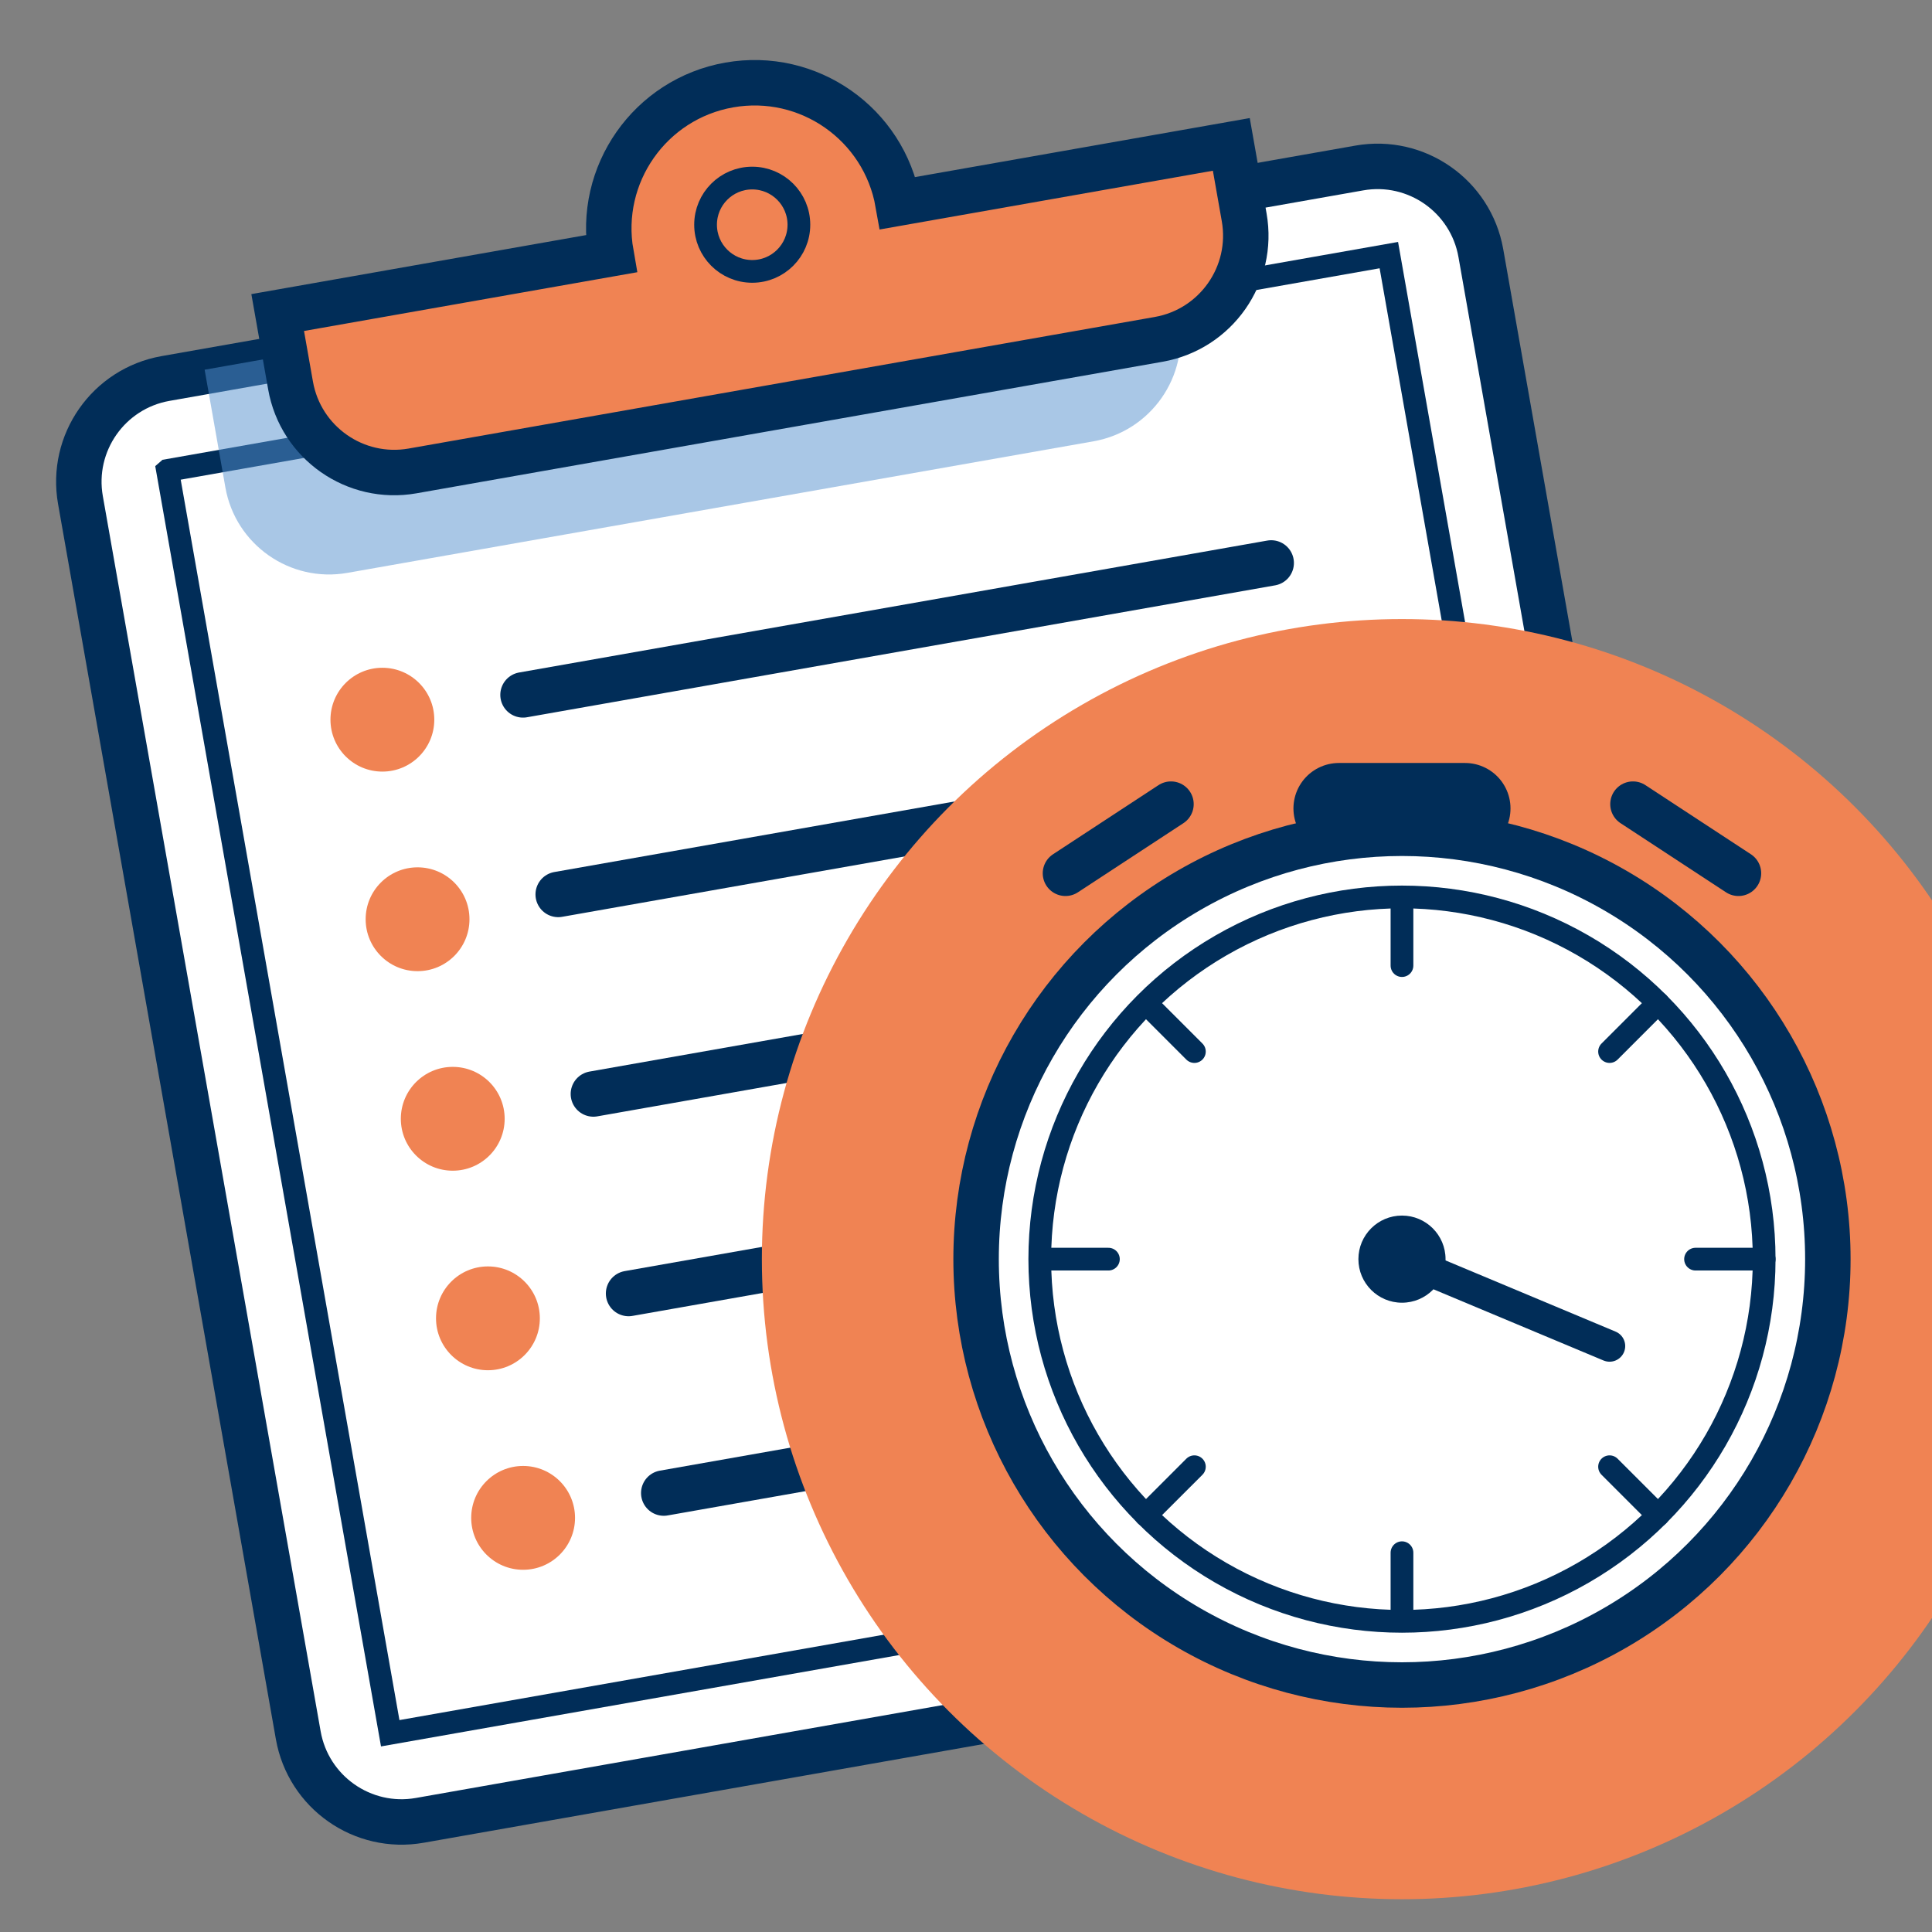
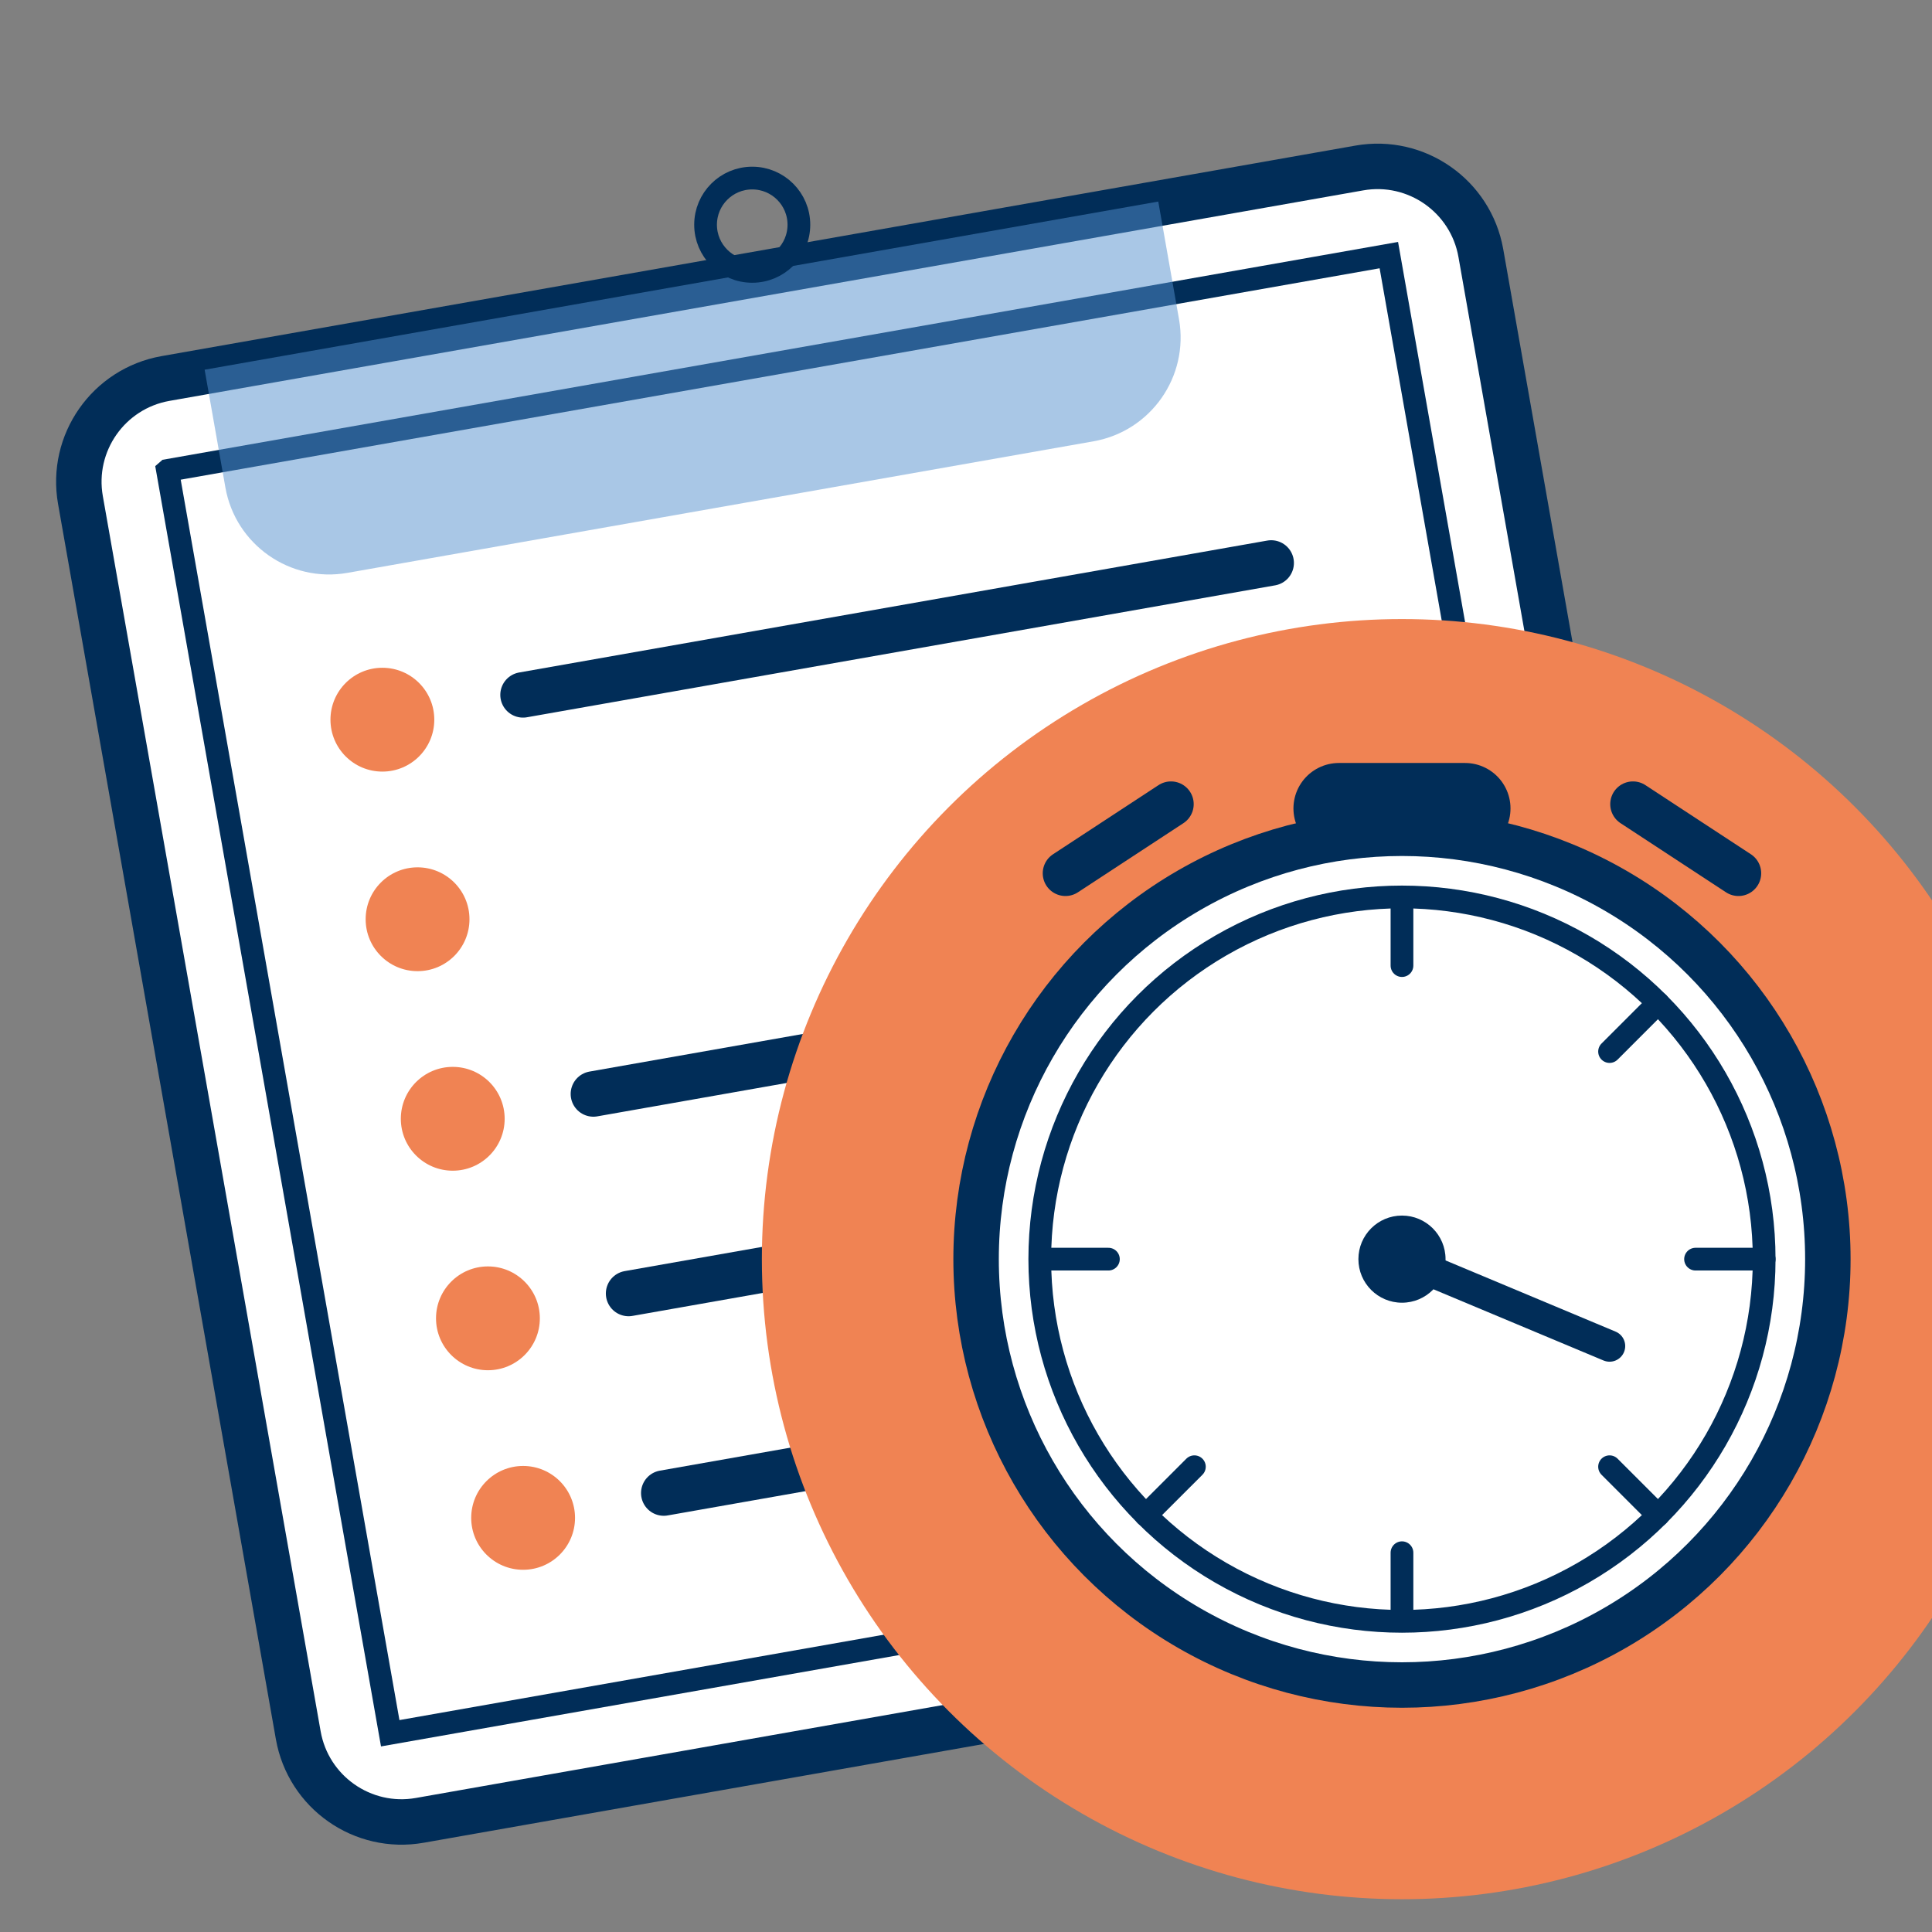
<svg xmlns="http://www.w3.org/2000/svg" xmlns:xlink="http://www.w3.org/1999/xlink" version="1.1" id="Calque_1" x="0px" y="0px" viewBox="0 0 85 85" style="enable-background:new 0 0 85 85;" xml:space="preserve">
  <rect x="0" y="0" width="85" height="85" fill="#808080" stroke="none" />
  <g id="_x38_5x85">
    <g>
      <g>
        <path style="fill:#FFFFFF;stroke:#012D58;stroke-width:2;stroke-miterlimit:10;" d="M3.539,21.999l9.583,54.345     c0.443,2.51,2.837,4.187,5.347,3.744l52.52-9.261c2.51-0.443,4.187-2.837,3.744-5.347l-9.582-54.345     c-0.443-2.51-2.837-4.187-5.347-3.744l-52.52,9.261C4.773,17.095,3.096,19.489,3.539,21.999z" />
        <polygon style="fill:#FFFFFF;stroke:#012D58;stroke-miterlimit:10;" points="70.899,66.782 17.168,76.256 7.371,20.699      7.372,20.698 61.103,11.224    " />
        <g>
          <g>
            <circle style="fill:#F08353;" cx="16.823" cy="31.663" r="2.284" />
            <line style="fill:none;stroke:#012D58;stroke-width:2;stroke-linecap:round;stroke-miterlimit:10;" x1="23.011" y1="30.572" x2="55.927" y2="24.768" />
          </g>
          <g>
            <circle style="fill:#F08353;" cx="18.371" cy="40.443" r="2.284" />
-             <line style="fill:none;stroke:#012D58;stroke-width:2;stroke-linecap:round;stroke-miterlimit:10;" x1="24.559" y1="39.351" x2="57.475" y2="33.548" />
          </g>
          <g>
            <circle style="fill:#F08353;" cx="19.919" cy="49.222" r="2.284" />
            <line style="fill:none;stroke:#012D58;stroke-width:2;stroke-linecap:round;stroke-miterlimit:10;" x1="26.107" y1="48.13" x2="59.023" y2="42.327" />
          </g>
          <g>
            <circle style="fill:#F08353;" cx="21.467" cy="58.001" r="2.284" />
            <line style="fill:none;stroke:#012D58;stroke-width:2;stroke-linecap:round;stroke-miterlimit:10;" x1="27.655" y1="56.909" x2="60.571" y2="51.106" />
          </g>
          <g>
            <circle style="fill:#F08353;" cx="23.015" cy="66.78" r="2.284" />
            <line style="fill:none;stroke:#012D58;stroke-width:2;stroke-linecap:round;stroke-miterlimit:10;" x1="29.203" y1="65.688" x2="62.119" y2="59.885" />
          </g>
        </g>
        <path style="opacity:0.5;fill:#5491CE;enable-background:new    ;" d="M9.003,16.266l0.913,5.179     c0.444,2.52,2.848,4.203,5.368,3.759l32.829-5.789c2.52-0.444,4.203-2.848,3.759-5.368l-0.913-5.179L9.003,16.266z" />
-         <path style="fill:#F08353;stroke:#012D58;stroke-width:2;stroke-linecap:round;stroke-miterlimit:10;" d="M39.508,8.939     c-0.615-3.486-3.939-5.815-7.426-5.2c-3.486,0.615-5.815,3.94-5.2,7.426l-14.665,2.586l0.566,3.209     c0.444,2.52,2.848,4.203,5.368,3.759L50.98,14.93c2.52-0.444,4.203-2.848,3.759-5.368l-0.566-3.209L39.508,8.939z" />
        <circle style="fill:none;stroke:#012D58;stroke-miterlimit:10;" cx="33.095" cy="9.887" r="2.053" />
      </g>
      <g>
        <g>
          <defs>
            <rect id="SVGID_1_" x="32.001" y="26.001" width="52.999" height="58.834" />
          </defs>
          <clipPath id="SVGID_2_">
            <use xlink:href="#SVGID_1_" style="overflow:visible;" />
          </clipPath>
          <ellipse style="clip-path:url(#SVGID_2_);fill:#F08353;" cx="61.68" cy="55.397" rx="28.161" ry="28.161" />
        </g>
        <g>
          <defs>
            <rect id="SVGID_3_" x="32" y="26" width="53" height="58.835" />
          </defs>
          <clipPath id="SVGID_4_">
            <use xlink:href="#SVGID_3_" style="overflow:visible;" />
          </clipPath>
          <g style="clip-path:url(#SVGID_4_);">
            <circle style="fill:#FFFFFF;stroke:#012D58;stroke-width:2;stroke-miterlimit:10;" cx="61.681" cy="55.397" r="18.737" />
            <line style="fill:none;stroke:#012D58;stroke-width:4;stroke-linecap:round;stroke-miterlimit:10;" x1="58.906" y1="35.568" x2="64.456" y2="35.568" />
            <line style="fill:none;stroke:#012D58;stroke-width:2;stroke-linecap:round;stroke-miterlimit:10;" x1="71.844" y1="35.379" x2="76.485" y2="38.421" />
            <line style="fill:none;stroke:#012D58;stroke-width:2;stroke-linecap:round;stroke-miterlimit:10;" x1="51.518" y1="35.379" x2="46.876" y2="38.421" />
            <g>
              <circle style="fill:none;stroke:#012D58;stroke-miterlimit:10;" cx="61.681" cy="55.397" r="15.935" />
              <line style="fill:none;stroke:#012D58;stroke-linecap:round;stroke-miterlimit:10;" x1="61.681" y1="39.578" x2="61.681" y2="42.482" />
-               <line style="fill:none;stroke:#012D58;stroke-linecap:round;stroke-miterlimit:10;" x1="50.495" y1="44.211" x2="52.548" y2="46.264" />
              <line style="fill:none;stroke:#012D58;stroke-linecap:round;stroke-miterlimit:10;" x1="45.861" y1="55.397" x2="48.765" y2="55.397" />
              <line style="fill:none;stroke:#012D58;stroke-linecap:round;stroke-miterlimit:10;" x1="50.413" y1="66.665" x2="52.548" y2="64.53" />
              <line style="fill:none;stroke:#012D58;stroke-linecap:round;stroke-miterlimit:10;" x1="61.681" y1="71.217" x2="61.681" y2="68.313" />
              <line style="fill:none;stroke:#012D58;stroke-linecap:round;stroke-miterlimit:10;" x1="72.949" y1="66.665" x2="70.814" y2="64.53" />
              <line style="fill:none;stroke:#012D58;stroke-linecap:round;stroke-miterlimit:10;" x1="77.616" y1="55.397" x2="74.597" y2="55.397" />
              <line style="fill:none;stroke:#012D58;stroke-linecap:round;stroke-miterlimit:10;" x1="72.949" y1="44.129" x2="70.814" y2="46.264" />
            </g>
            <line style="fill:none;stroke:#012D58;stroke-width:1.377;stroke-linecap:round;stroke-miterlimit:10;" x1="70.814" y1="59.221" x2="61.681" y2="55.397" />
            <circle style="fill:#012D58;" cx="61.681" cy="55.397" r="1.917" />
          </g>
        </g>
      </g>
    </g>
  </g>
</svg>